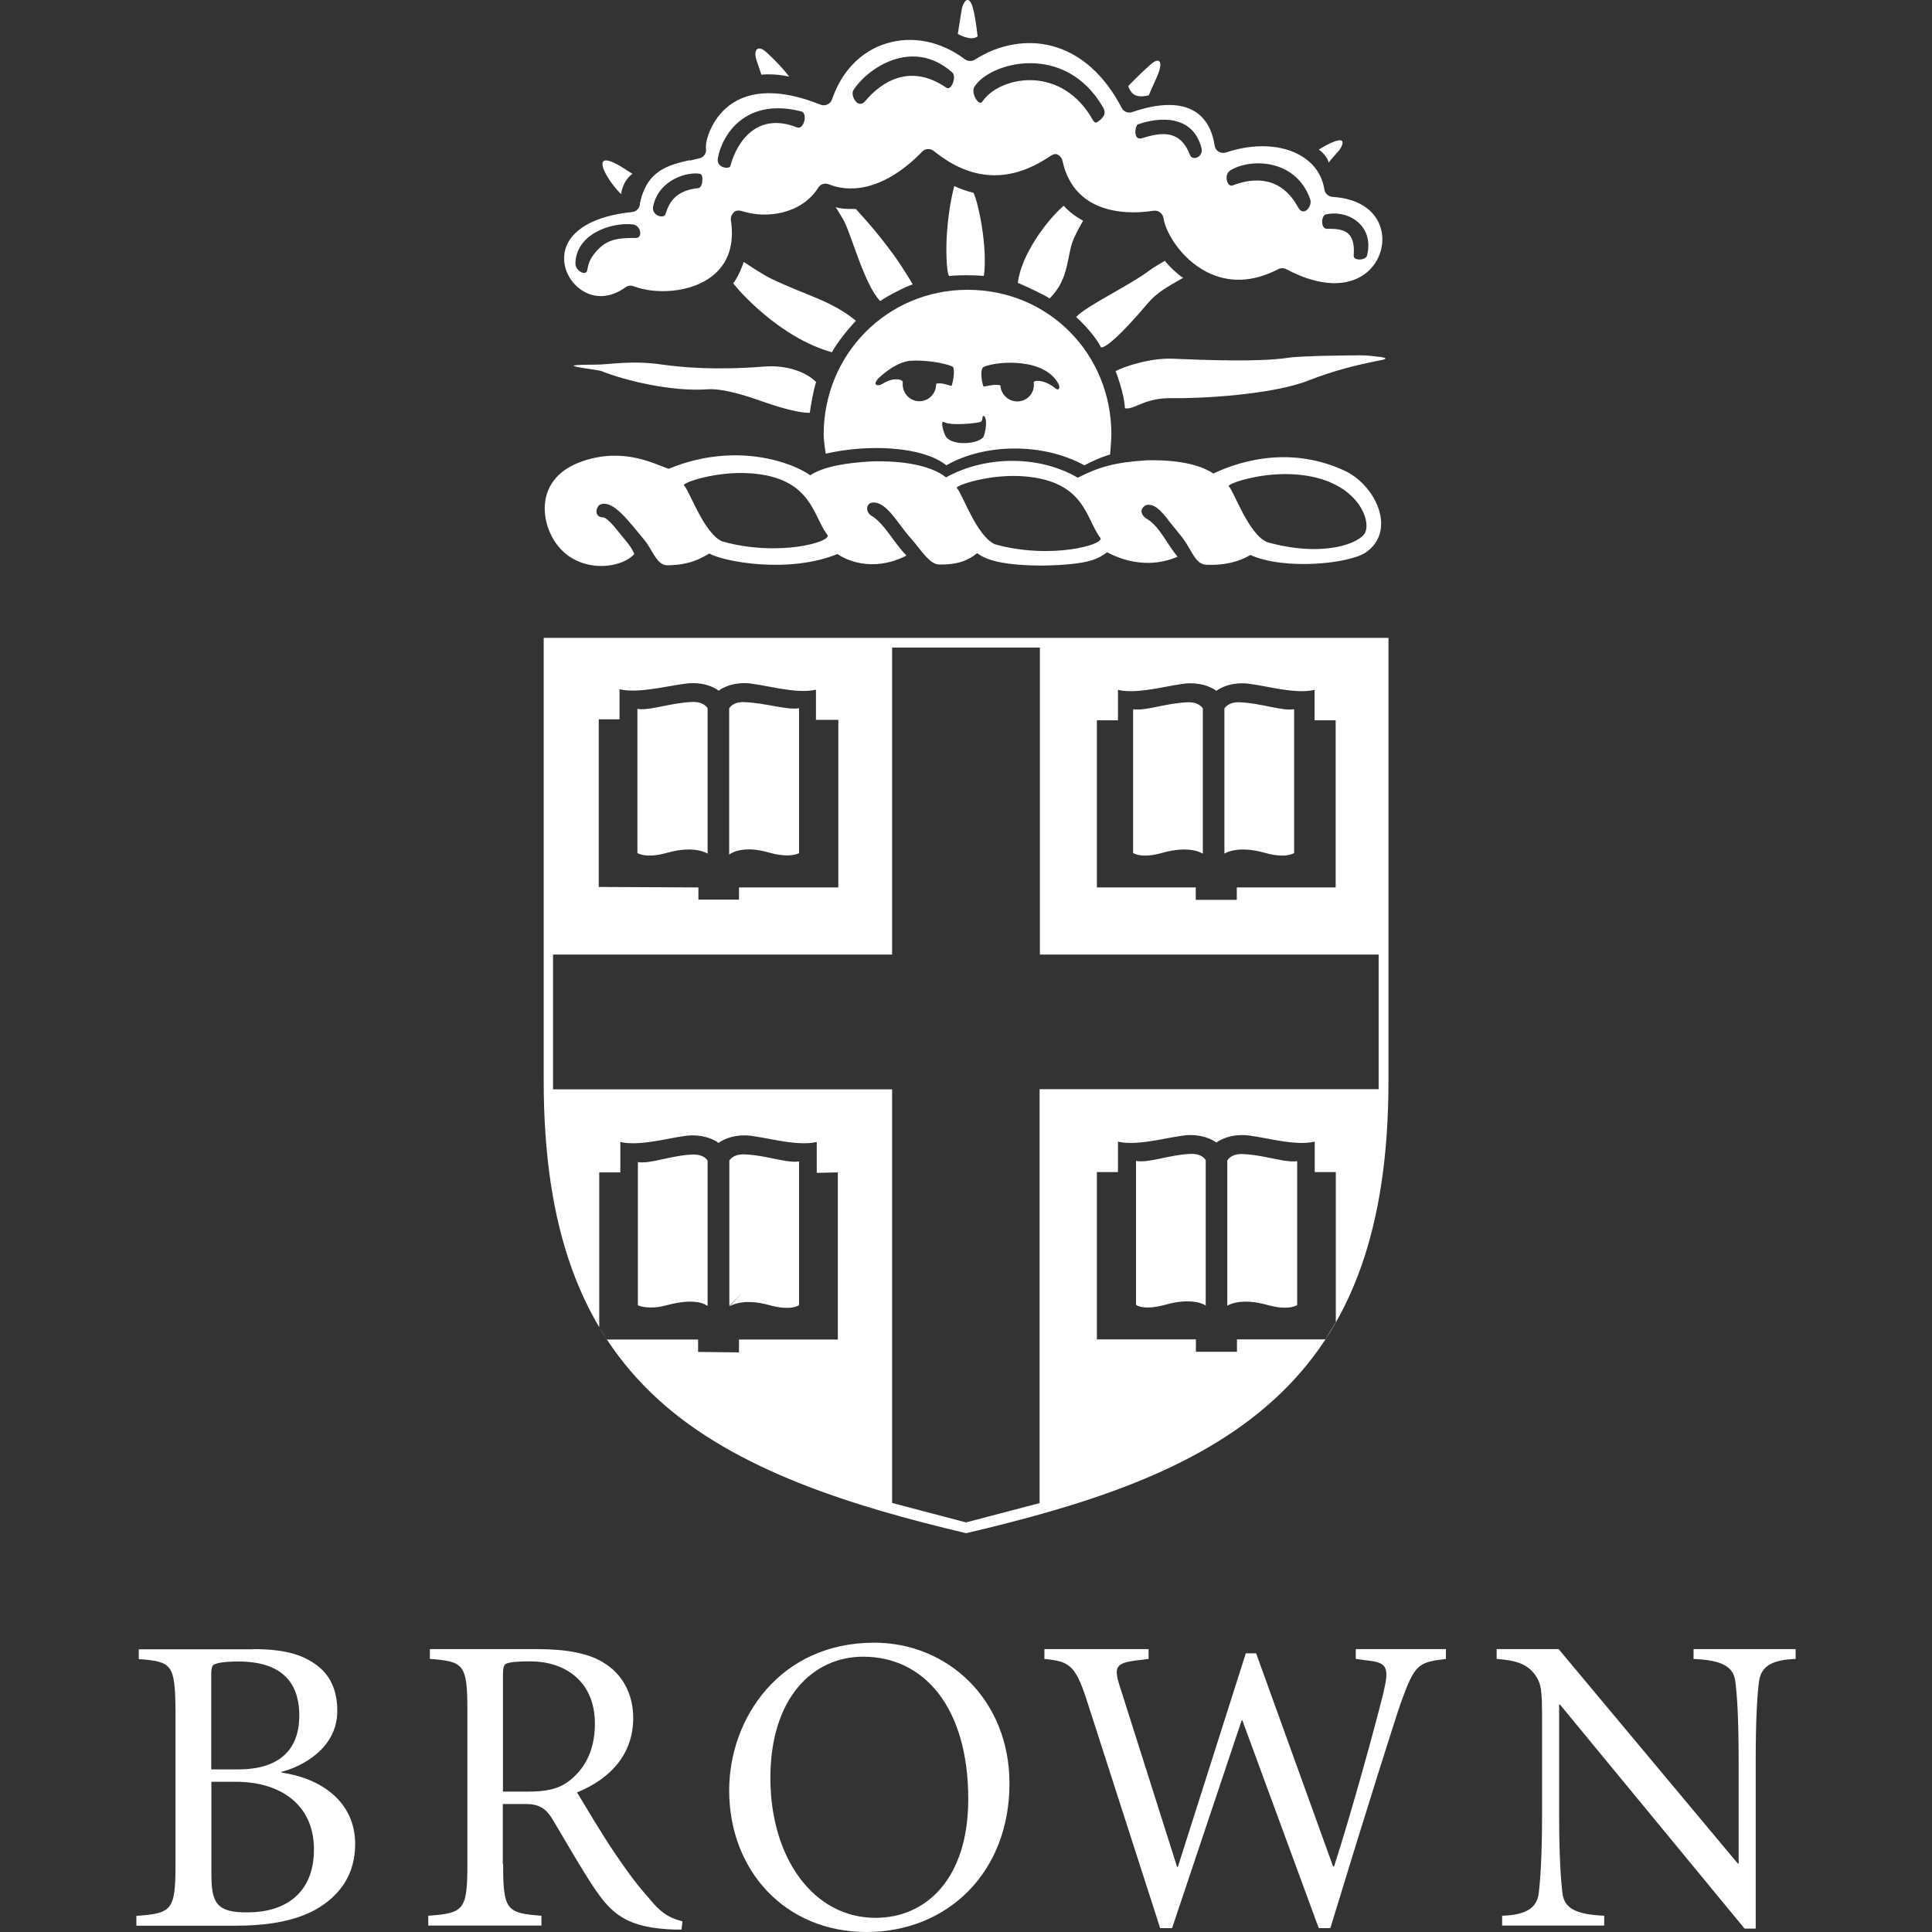
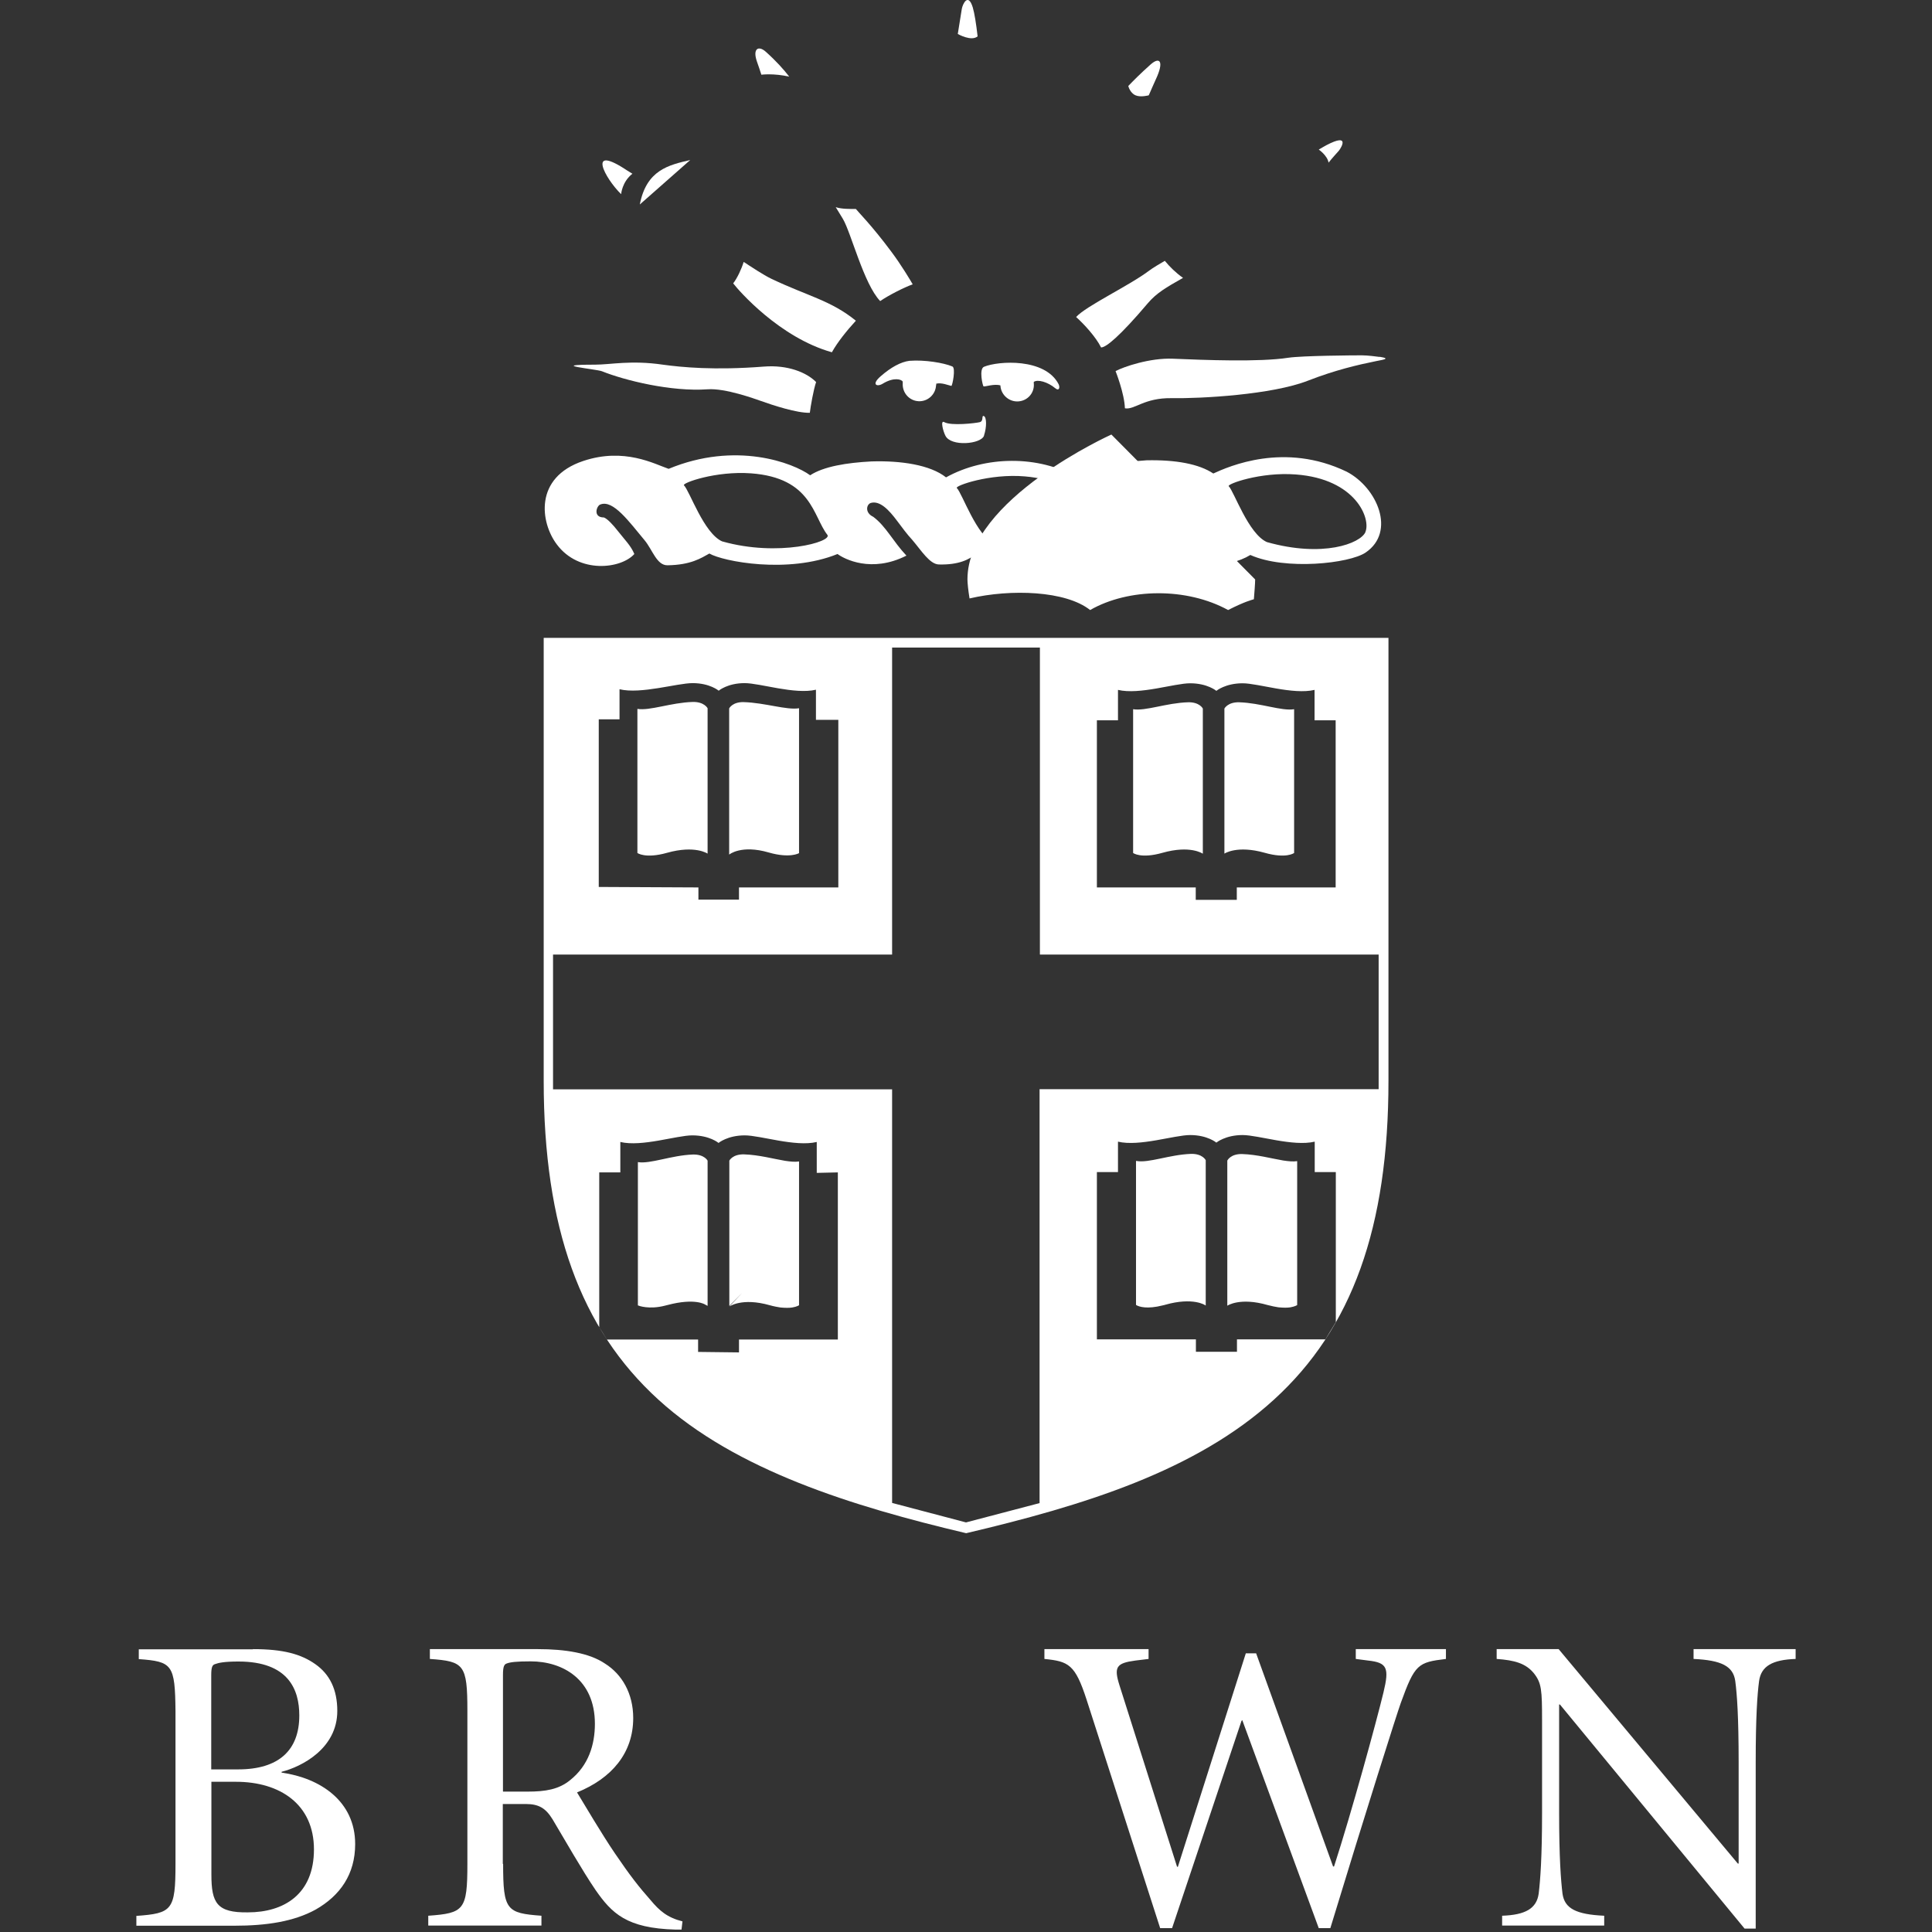
<svg xmlns="http://www.w3.org/2000/svg" id="Layer_1" data-name="Layer 1" viewBox="0 0 120 120">
  <rect x="0" y="0" width="120" height="120" fill="#333333" stroke="none" />
  <defs>
    <style>
      .cls-1 {
        fill: #fff;
        stroke-width: 0px;
      }
    </style>
  </defs>
  <g>
    <path class="cls-1" d="M45.3,72.09s.2-.41.92-.39c.92.03,1.82.28,2.54.4.33.05.63.08.87.04v8.93s-.12.09-.42.14c-.18.03-.42.03-.74,0-.19-.03-.41-.07-.66-.14-1.73-.49-2.51.08-2.51.08l.79-.84-.79.8v-9.01ZM39.62,81.08v-8.93.03c.76.13,2.07-.42,3.41-.47.72-.02.92.38.92.38h0v9.02l-.15-.08s-.62-.43-2.35.03c-.06.01-.11.03-.16.04-.98.25-1.63,0-1.64-.01M33.77,39.62v27.51c0,9.09,2.27,15.39,7.13,19.81,4.82,4.39,12.05,6.62,19.11,8.29,7.26-1.71,14.24-3.85,19.11-8.29,4.86-4.42,7.12-10.72,7.12-19.81v-27.51h-52.47ZM68.13,44.74h1.31v-1.89c1.33.32,3.51-.41,4.48-.41,1.08,0,1.63.47,1.63.47,0,0,.56-.47,1.63-.47.97,0,3.14.73,4.47.41v1.89h1.31v10.38h-6.14v.77h-2.55v-.77h-6.14v-10.38ZM37.18,44.68h1.3v-1.87c1.32.32,3.58-.38,4.54-.38,1.07,0,1.62.47,1.62.47,0,0,.55-.47,1.61-.47.96,0,3.11.72,4.43.41v1.87h1.39v10.41h-6.17v.76h-2.52v-.76l-6.19-.03v-10.41ZM52.04,83.2h-6.14v.8l-2.54-.03v-.77h-5.66s-.48-.77-.48-.77v-9.61h1.31v-1.89c1.33.32,3.5-.41,4.47-.41,1.08,0,1.63.47,1.63.47,0,0,.56-.47,1.63-.47.97,0,3.14.73,4.47.41v1.92l1.31-.03v10.38ZM82.33,83.19h-5.5v.77h-2.55v-.77h-6.15s0-10.39,0-10.39h1.31v-1.89c1.33.32,3.51-.41,4.48-.41,1.08,0,1.63.47,1.63.47,0,0,.56-.47,1.63-.47.97,0,3.14.73,4.48.41v1.89h1.31v9.32l-.65,1.07ZM85.64,67.65h-21.07v25.71l-4.57,1.2-4.59-1.21v-25.69h-21.06v-8.37h21.06v-19.07h9.18v19.07h21.04v8.37ZM74.7,53.02s-.77-.54-2.5-.05c-1.34.38-1.82.01-1.82.01v-8.93c.77.13,2.07-.39,3.41-.43.72-.02.92.39.92.39v9.01ZM76.05,53.02v-9.01s.21-.41.92-.39c1.33.04,2.64.56,3.41.43v8.93s-.48.37-1.82-.01c-1.73-.49-2.51.05-2.51.05M43.95,53.02s-.78-.54-2.52-.05c-1.35.38-1.84.01-1.84.01v-8.95c.77.13,2.09-.39,3.43-.43.72-.02.93.39.93.39v9.03ZM45.29,53.08v-9.08s.2-.41.91-.39c1.32.04,2.67.51,3.43.38v9s-.56.34-1.88-.04c-1.72-.5-2.46.13-2.46.13M76.24,72.07s.2-.41.92-.39c.92.03,1.82.28,2.54.4.33.05.63.08.87.04v8.94s-.13.09-.42.14c-.18.03-.42.03-.74,0-.19-.03-.41-.07-.67-.14-1.73-.5-2.51.04-2.51.04v-9.02ZM74.89,81.09l-.03-.02s-.75-.52-2.48-.03c-.06.02-.11.03-.16.04-.98.25-1.46.08-1.61,0l-.05-.03v-8.94h.03c.76.14,2.04-.39,3.38-.44.72-.02.92.39.92.39v9.02Z" />
    <path class="cls-1" d="M51.91,12.87c.11.17.24.4.44.72.51.85,1.3,4.05,2.32,5.11.54-.37,1.49-.85,2.02-1.04-.12-.21-.7-1.19-1.33-2.03-1.22-1.64-2.1-2.51-2.2-2.65-.33,0-.89.01-1.24-.11" />
-     <path class="cls-1" d="M61.11,17.13c.24-1.67-.31-4.45-.64-5.15-.42-.11-.84-.25-1.2-.42-.05.21-.36,1.35-.46,3.02-.06.9-.03,2.26.13,2.56.53-.05,1.41-.07,2.17,0" />
-     <path class="cls-1" d="M69.03,26.99c0-5.04-3.92-8.99-8.93-8.99s-8.94,4.02-8.94,8.99c0,.24.05.7.13,1.19,2.57-.6,5.98-.48,7.49.72,2.39-1.37,6-1.41,8.57,0,1.04-.53,1.45-.62,1.6-.67.03-.35.08-.99.08-1.23M58.14,23.93c-.03.58-.52,1.02-1.09.99-.57-.03-1.01-.52-.98-1.1v-.12c-.08-.14-.55-.29-1.24.13-.35.22-.74.07-.13-.46.64-.56,1.25-.89,1.79-.96h.02c.91-.07,2.09.12,2.64.35.23.09,0,1.22-.06,1.21-.19-.04-.6-.22-.94-.14v.08ZM61.12,27.06c-.18.53-2.06.7-2.4,0-.14-.27-.33-.99-.07-.84.42.24,1.93.07,2.21,0,.25-.07.09-.42.24-.38.19.05.19.7.02,1.2M65.54,24.11c-.47-.39-1.09-.56-1.33-.39v.08c.06.58-.36,1.08-.94,1.13-.57.05-1.08-.38-1.13-.95v-.04c-.37-.12-.97.09-1.05.06-.05-.02-.3-1.09.03-1.22.9-.37,3.79-.55,4.63,1.08.1.2.04.46-.21.25" />
-     <path class="cls-1" d="M66.08,12.77c-1.05.89-2.66,3.06-2.86,4.8.49.2,1.8.82,1.97.97,1.29-1.28,1.03-2.69,1.53-3.78.22-.47.43-.84.55-1.05-.42-.23-.87-.55-1.2-.93" />
+     <path class="cls-1" d="M69.03,26.99s-8.94,4.02-8.94,8.99c0,.24.05.7.13,1.19,2.57-.6,5.98-.48,7.49.72,2.39-1.37,6-1.41,8.57,0,1.04-.53,1.45-.62,1.6-.67.03-.35.08-.99.08-1.23M58.14,23.93c-.03.58-.52,1.02-1.09.99-.57-.03-1.01-.52-.98-1.1v-.12c-.08-.14-.55-.29-1.24.13-.35.22-.74.07-.13-.46.64-.56,1.25-.89,1.79-.96h.02c.91-.07,2.09.12,2.64.35.23.09,0,1.22-.06,1.21-.19-.04-.6-.22-.94-.14v.08ZM61.12,27.06c-.18.53-2.06.7-2.4,0-.14-.27-.33-.99-.07-.84.42.24,1.93.07,2.21,0,.25-.07.09-.42.24-.38.19.05.19.7.02,1.2M65.54,24.11c-.47-.39-1.09-.56-1.33-.39v.08c.06.58-.36,1.08-.94,1.13-.57.05-1.08-.38-1.13-.95v-.04c-.37-.12-.97.09-1.05.06-.05-.02-.3-1.09.03-1.22.9-.37,3.79-.55,4.63,1.08.1.2.04.46-.21.25" />
    <path class="cls-1" d="M72.35,16.2c-.23.13-.78.46-.96.6-1.24.94-3.93,2.2-4.55,2.89.49.44,1.22,1.23,1.55,1.89.3.01,1.17-.7,2.89-2.73.55-.65,1.14-.99,2.2-1.59-.44-.31-.82-.68-1.14-1.07" />
    <path class="cls-1" d="M50.68,23.72c-.58-.58-1.74-1.07-3.24-.95-3.08.24-5.1.04-6.27-.12-1.99-.29-3.23,0-4.22,0-3.03,0,.08.27.44.41,1.42.57,4.3,1.28,6.56,1.12,1.1-.08,2.95.6,3.27.71.81.29,2.28.77,3.08.75.04-.36.23-1.45.39-1.91" />
    <path class="cls-1" d="M53.16,19.92c-1.55-1.26-2.97-1.52-5.24-2.6-.51-.24-1.38-.83-1.42-.85-.06-.04-.17-.12-.31-.2-.13.43-.4,1.01-.65,1.33.35.46,2.89,3.37,6.13,4.28.35-.63.93-1.35,1.49-1.96" />
    <path class="cls-1" d="M85.69,22.17c-.15-.02-.73-.1-1.1-.1-.49,0-3.7.02-4.57.15-1.79.28-5.27.14-7.17.06-1.42-.06-3.06.5-3.56.77,0,0,.55,1.38.58,2.31.6.11,1.19-.66,2.91-.63,1.8.03,6.23-.21,8.47-1.09,1.67-.65,3.08-.98,4.22-1.21.38-.08.98-.15.22-.27" />
    <path class="cls-1" d="M42.87,9.94c-1.34.31-2.72.62-3.13,2.76" />
    <path class="cls-1" d="M39.28,10.79c-.15-.09-.26-.16-.31-.19-2.57-1.72-1.39.49-.39,1.46,0,0,.05-.76.7-1.27" />
    <path class="cls-1" d="M49.02,4.76c-.32-.42-.8-.96-1.46-1.55-.45-.4-.82-.19-.55.6.11.31.2.58.28.83,0,0,.76-.1,1.73.12" />
    <path class="cls-1" d="M60.72,2.25c-.09-.78-.19-1.42-.3-1.79-.29-.94-.63-.2-.68.09-.06.39-.15.93-.25,1.56,0,0,.85.49,1.24.14" />
    <path class="cls-1" d="M71.57,5.42c.08-.18.15-.34.21-.47.55-1.16.25-1.45-.32-.94-.65.58-1.06,1-1.38,1.33,0,0,.1.43.45.58.32.14.82,0,.82,0,0,0,.09-.19.22-.5" />
    <path class="cls-1" d="M82.53,10.09c.21-.27.5-.58.63-.73.16-.2.7-1.11-.76-.35-.07.04-.31.17-.49.28,0,0,.53.36.61.81" />
-     <path class="cls-1" d="M45.59,13.17c.14-.12.34-.11.52-.05,1.52.49,3.69.16,4.71-1.46.14-.23.42-.31.67-.21,1.05.43,3.2.63,5.81-2.05.2-.2.52-.18.73,0,2.3,1.86,4.69,1.97,7.12.35.15-.1.34-.23.51-.16.17.07.29.22.33.39.78,3.61,4.52,3.29,5.65,3.11.15-.02.29.01.41.1.12.09.2.22.22.37.12.84,1.05,2.48,2.66,3.32,1.38.71,2.88.66,4.46-.16.16-.08.35-.08.51,0,2.03,1.09,3.86,1.16,5.02.18.81-.69,1.14-1.82.82-2.8-.36-1.1-1.44-1.78-2.97-1.87-.26-.02-.47-.21-.51-.46-.14-.88-.62-1.59-1.41-2.07-1.19-.73-2.95-.82-4.7-.23-.15.05-.32.03-.46-.05-.14-.09-.23-.23-.25-.39-.1-.68-.39-1.59-1.23-2.11-.89-.55-2.23-.53-3.88.04-.26.09-.54-.02-.66-.26-1.06-2.04-2.55-3.37-4.31-3.84-1.57-.42-3.32-.11-4.8.84-.19.12-.44.12-.63-.02-1.49-1.12-3.26-1.48-4.88-.98-1.57.48-2.77,1.72-3.37,3.47-.05.14-.15.26-.29.32-.14.06-.29.07-.43.01-2.41-.97-4.37-.95-5.69.07-1.13.88-1.48,2.26-1.42,2.66.04.28-.13.54-.4.6l-.58.14c-1.33.31-2.72.62-3.13,2.76-.05.24-.24.42-.48.44-2.32.23-3.84,1.1-4.16,2.37-.23.9.19,1.92,1.01,2.47.82.56,1.82.5,2.73-.16.15-.11.34-.14.52-.07,1.36.52,3.57.42,4.91-.66.97-.78,1.35-1.94,1.13-3.43-.03-.19.04-.38.19-.5M82.35,13.32c1.38-.32,3.03.69,2.56,2.55-.08.32-.86.34-.83.01.12-1.56-.65-1.68-1.67-1.67-.39,0-.36-.83-.06-.89M76.45,10.56c1.34-.77,4.08-.63,4.93,1.82.15.42-.4,1.13-.75.5-1.03-1.9-2.69-1.9-4.08-1.36-.31.12-.59-.67-.1-.96M70.7,7.72c1.24-.44,3.36-.64,3.92,1.45.16.58-.55.86-.71.45-.58-1.51-1.66-1.45-2.96-1.04-.6.2-.45-.8-.26-.87M60.54,5.37c.9-1.46,5.58-2.83,7.98,1.31.25.45-.09.71-.36.9-.19.14-.3-.17-.43-.38-2.04-3.24-5.73-2.39-6.72-.88-.2.3-.74-.52-.48-.95M53,5.61c.82-1.31,3.64-3.33,6.15-1.11.28.25-.05,1.16-.37.95-2.29-1.58-4.09-.31-5.04.83-.46.54-.93-.35-.74-.67M39.5,14.78c-.96,0-1.72.02-2.4.76-.72.78-.54,1.22-.68,1.36-.2.19-.69-.15-.68-.54.04-1.85,2.26-2.57,3.57-2.42.5.06.63.84.19.84M43.39,11.68c-1.4.15-1.81.84-2.06,1.63-.1.3-.89.08-.76-.5.37-1.73,2.24-2.16,2.92-2.01.23.04.16.85-.1.88M44.59,9.81c.29-1.53,1.78-3.76,5.18-2.89.42.11.17,1.17-.28.99-2.48-.98-3.73.91-4.13,2.41-.06.2-.89.13-.77-.51" />
    <path class="cls-1" d="M73.15,34.59c-.67-.8-1.11-1.85-1.85-2.32-.37-.19-.61-.62-.13-.89.49-.14.94.3,1.53,1.1.15.19.34.4.5.62.85.95.96,1.97,1.76,1.98,1.04.05,2.02-.19,2.7-.61,2.17.97,6.16.53,7.16-.15,1.9-1.29.72-4.03-1.17-5.02-3.87-1.87-7.33-.33-8.29.11-.88-.59-2.32-.86-4.15-.82-2.01.13-2.95.42-4.27,1.08-2.43-1.42-5.77-1.36-8.18-.02-.98-.78-2.82-1.05-4.64-.99-1.52.08-2.96.31-3.8.86-1.05-.77-4.62-2.13-8.79-.4-.88-.3-2.75-1.34-5.3-.49-3.09,1.03-2.66,3.85-1.64,5.19,1.37,1.83,3.98,1.52,4.81.59-.21-.51-.6-.89-1-1.4-.34-.44-.68-.79-.89-.87-.71,0-.45-.75-.21-.81.79-.3,1.78,1.08,2.74,2.23.49.59.75,1.56,1.42,1.55,1.46-.02,2.09-.45,2.6-.73.84.49,4.88,1.28,7.96.03.42.31,2.11,1.2,4.28.1-.84-.89-1.26-1.81-2.06-2.41-.53-.25-.43-.76-.16-.86.57-.17,1.14.44,1.64,1.11.3.4.63.85.94,1.18.58.68,1.09,1.52,1.66,1.53,1.21.03,1.87-.29,2.37-.7.35.25.78.45,1.58.59.57.1,1.27.17,2.37.18,1.43-.02,2.49-.12,3.17-.33.43-.13.78-.36.95-.5.05,0,2.05,1.27,4.35.29M44.86,33.63c-1.15-.51-2.02-3.13-2.38-3.49-.12-.14,1.97-.9,4.17-.74,3.78.28,3.84,2.67,4.74,3.82.33.43-3.05,1.39-6.52.41M61.79,33.8c-1.14-.51-2.02-3.15-2.36-3.49-.14-.13,2.04-.91,4.23-.72,3.75.32,3.78,2.64,4.68,3.81.33.42-3.1,1.38-6.56.4M84.81,33.05c-.32.71-2.64,1.6-6.12.62-1.15-.51-2.04-3.14-2.37-3.47-.14-.13,1.97-.9,4.17-.73,3.74.28,4.68,2.77,4.31,3.59" />
  </g>
  <path class="cls-1" d="M13.13,110.67v5.76c0,1.77.34,2.38,2.27,2.35,2.22,0,4.1-1.11,4.1-3.91s-2.11-4.2-4.84-4.2h-1.53ZM13.13,109.9h1.66c2.53,0,3.8-1.19,3.8-3.35,0-1.59-.66-3.35-3.78-3.35-.87,0-1.24.08-1.45.16-.16.05-.24.16-.24.68v5.86ZM15.72,102.43c1.9,0,2.99.32,3.86.93.9.63,1.37,1.58,1.37,2.91,0,2.33-2.2,3.46-3.46,3.78v.05c2.4.34,4.57,1.77,4.57,4.44,0,1.87-.93,3.2-2.46,4.07-1.35.74-3.04,1-5.05,1h-6.08v-.61c2.22-.16,2.43-.35,2.43-3.22v-9.51c-.03-2.88-.19-3.07-2.28-3.22v-.61h7.08Z" />
  <path class="cls-1" d="M31.25,111.28h1.53c1.08,0,1.93-.13,2.64-.72,1.13-.9,1.53-2.19,1.53-3.49,0-2.77-2.01-3.88-3.99-3.88-.9,0-1.27.05-1.48.13-.16.05-.24.18-.24.71v7.24ZM31.25,115.77c0,2.88.21,3.06,2.38,3.22v.61h-7.03v-.61c2.22-.16,2.43-.35,2.43-3.22v-9.51c0-2.88-.21-3.07-2.33-3.22v-.61h6.71c1.69,0,3.2.24,4.17.9,1.05.66,1.75,1.85,1.75,3.38,0,2.19-1.35,3.75-3.49,4.62.48.79,1.56,2.62,2.35,3.78.95,1.4,1.51,2.11,2.22,2.91.55.66,1.03,1.08,1.98,1.32l-.06.51h-.37c-3.04-.08-3.96-1.01-4.97-2.46-.82-1.2-1.93-3.15-2.67-4.39-.42-.68-.84-.95-1.66-.95h-1.43v3.72Z" />
-   <path class="cls-1" d="M53.61,102.9c-3.12,0-5.76,2.56-5.76,7.53s2.67,8.69,6.53,8.69c3.17,0,5.76-2.46,5.76-7.37,0-5.71-2.75-8.85-6.53-8.85M62.7,110.78c0,5.5-3.83,9.22-8.88,9.22s-8.53-3.81-8.53-8.8c0-4.44,3.12-9.17,9.01-9.17,4.57,0,8.4,3.54,8.4,8.75" />
  <path class="cls-1" d="M71.34,103.04l-.82.1c-1.19.16-1.35.4-.98,1.56l3.57,11.25h.05l4.22-13.26h.64l4.78,13.24h.06c1.08-3.33,2.61-8.91,3.07-10.81.37-1.53.23-1.85-.95-1.98l-.77-.1v-.61h5.6v.61c-1.74.21-1.93.32-2.8,2.72-.24.66-2.17,6.74-4.38,14h-.72l-4.75-12.92-.05.05-4.31,12.87h-.74l-4.57-14.19c-.71-2.19-1.11-2.38-2.62-2.53v-.61h6.47v.61Z" />
  <path class="cls-1" d="M109.04,119.79h-.68l-11.47-13.92h-.05v6.73c0,2.78.11,4.2.21,5.02.13.92.84,1.29,2.59,1.37v.61h-6.34v-.61c1.45-.05,2.14-.45,2.27-1.37.1-.82.21-2.25.21-5.02v-5.73c0-1.9-.03-2.33-.5-2.93-.51-.63-1.21-.82-2.32-.9v-.61h3.85l11.13,13.32h.05v-6.32c0-2.78-.1-4.2-.21-5.02-.13-.92-.85-1.29-2.59-1.37v-.61h6.34v.61c-1.45.05-2.14.45-2.27,1.37-.11.82-.21,2.25-.21,5.02v10.36Z" />
</svg>